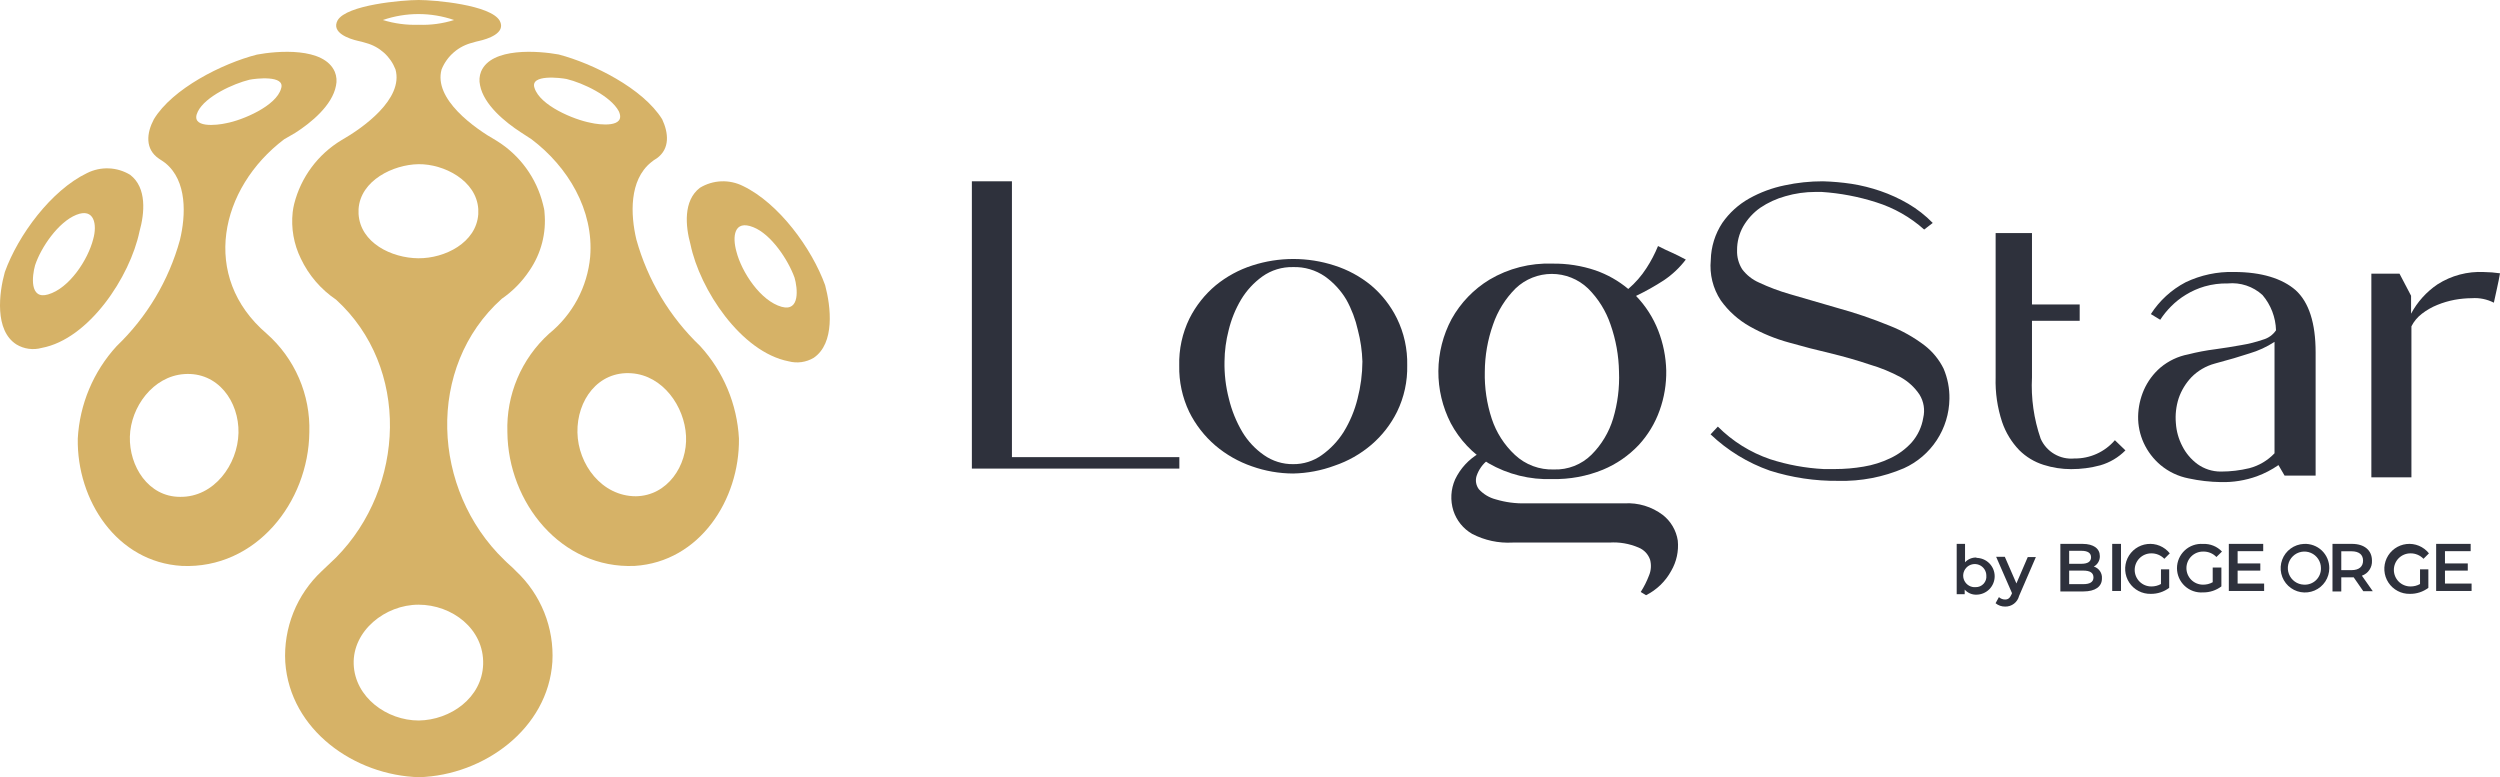
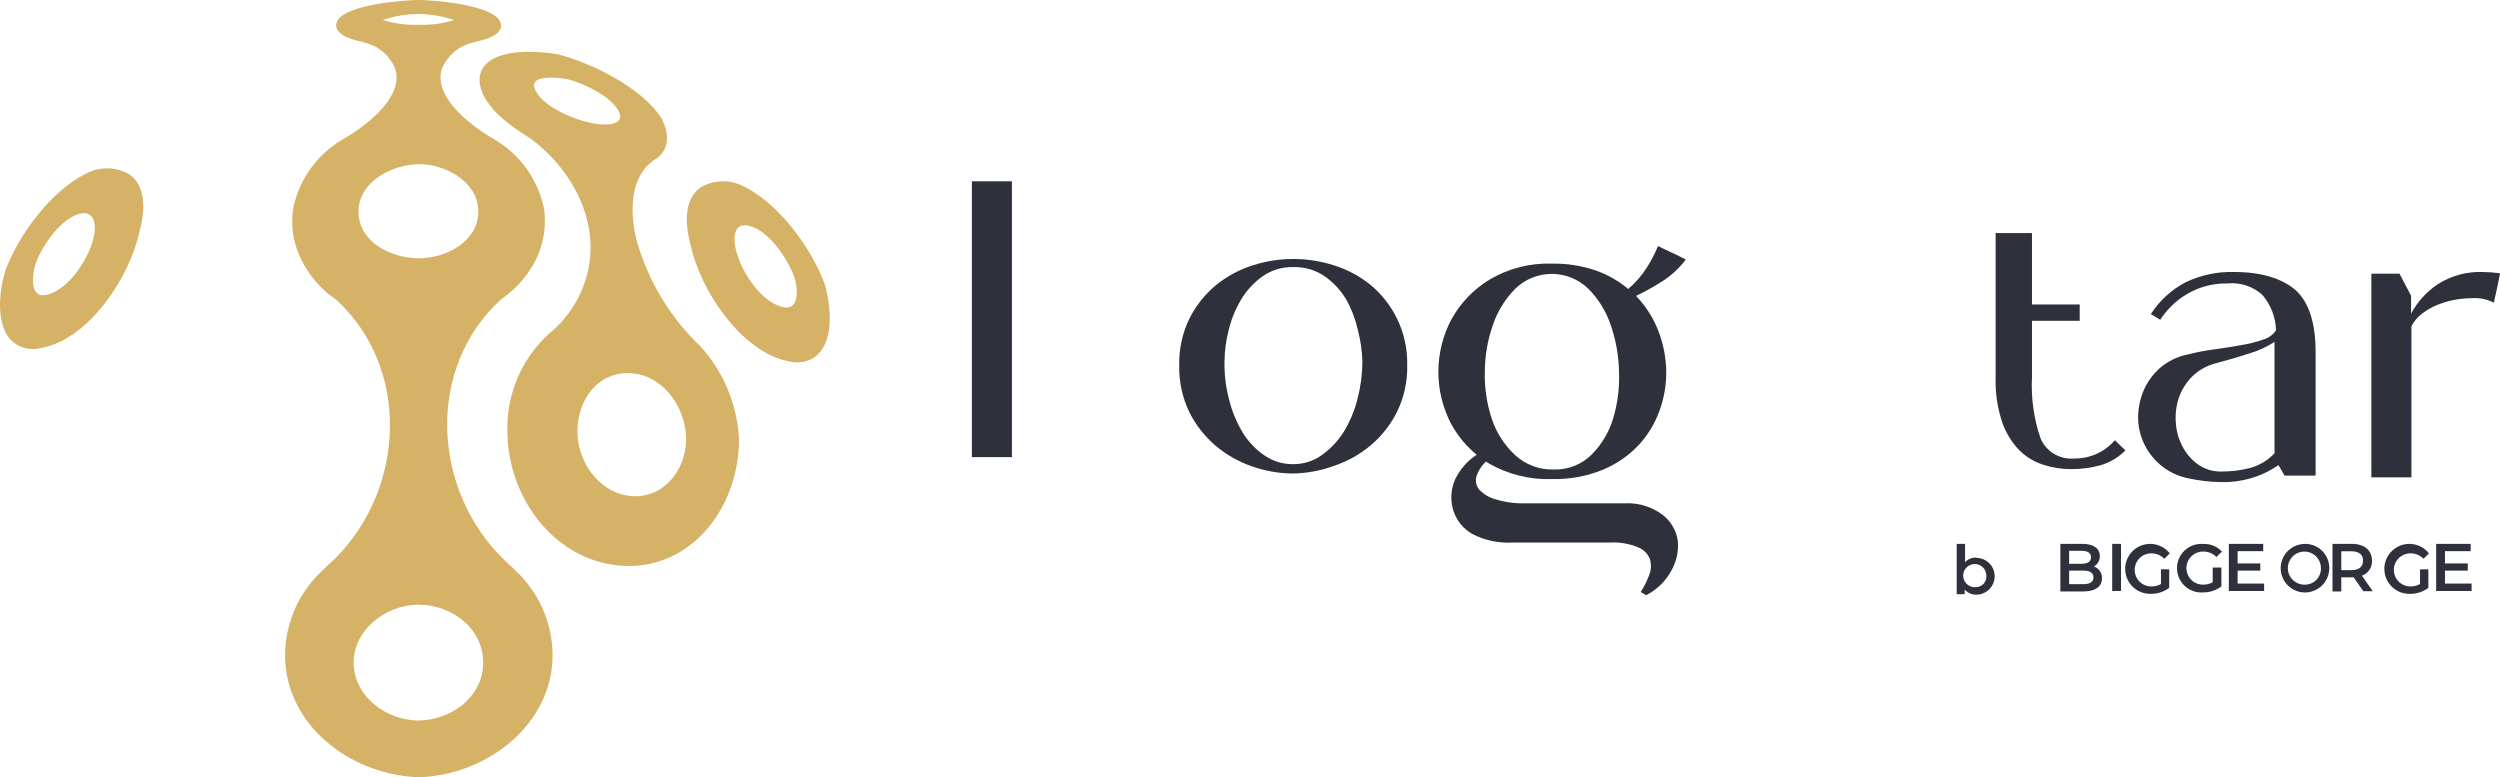
<svg xmlns="http://www.w3.org/2000/svg" width="193" height="60" viewBox="0 0 193 60" fill="none">
  <path d="M63.7 22.016C62.663 19.158 60.124 15.692 57.362 14.361C56.842 14.1 56.264 13.975 55.682 13.998C55.101 14.022 54.535 14.193 54.037 14.495C52.732 15.486 52.92 17.47 53.304 18.863C54.028 22.365 57.211 27.179 60.884 27.894C61.208 27.98 61.545 28 61.877 27.954C62.208 27.908 62.527 27.796 62.815 27.626C64.469 26.5 64.147 23.687 63.7 22.016ZM60.348 23.687C58.721 23.24 57.255 21.007 56.853 19.426C56.531 18.282 56.647 16.934 58.158 17.541C59.535 18.086 60.84 20.051 61.34 21.436C61.572 22.24 61.778 24.08 60.348 23.687Z" fill="#D6B267" />
  <path d="M49.127 18.49C48.672 16.569 48.564 13.907 50.263 12.532C50.402 12.414 50.551 12.31 50.709 12.219V12.219C51.746 11.469 51.603 10.245 51.121 9.209C49.637 6.815 45.758 4.894 43.13 4.206C41.556 3.921 37.936 3.635 37.141 5.52C37.006 5.857 36.978 6.228 37.06 6.583C37.346 8.083 39 9.432 40.215 10.218L41.038 10.754C43.836 12.871 45.856 16.212 45.561 19.829C45.455 20.977 45.12 22.093 44.577 23.11C44.033 24.127 43.292 25.025 42.397 25.752C41.337 26.711 40.499 27.89 39.941 29.206C39.384 30.522 39.121 31.943 39.17 33.371C39.223 38.793 43.317 43.938 49.002 43.688C54.017 43.367 57.101 38.579 57.047 33.863C56.908 31.206 55.849 28.68 54.053 26.716C51.7 24.467 49.998 21.625 49.127 18.49V18.49ZM41.261 6.779C40.904 5.707 43.308 6.011 43.746 6.1C45.007 6.404 47.134 7.404 47.769 8.583C48.377 9.897 46.249 9.637 45.588 9.477C44.309 9.236 41.681 8.155 41.261 6.779V6.779ZM49.092 38.311C46.464 38.311 44.622 35.855 44.578 33.38C44.533 30.906 46.169 28.628 48.752 28.816C51.174 28.985 52.846 31.37 52.962 33.657C53.078 35.944 51.532 38.275 49.092 38.311V38.311Z" fill="#D6B267" />
  <path d="M38.944 43.242C33.321 37.829 32.856 28.334 38.738 23.064C39.587 22.479 40.315 21.736 40.883 20.875C41.779 19.567 42.187 17.987 42.036 16.409C42.036 16.195 41.965 15.98 41.92 15.775C41.415 13.736 40.132 11.976 38.345 10.871C36.637 9.906 33.455 7.655 34.09 5.36C34.298 4.845 34.626 4.388 35.048 4.028C35.469 3.667 35.972 3.413 36.512 3.287V3.287C36.664 3.236 36.82 3.194 36.977 3.162C37.621 3.019 39.096 2.564 38.577 1.599C37.871 0.375 33.572 0 32.32 0C31.069 0 26.751 0.375 26.063 1.572C25.545 2.528 26.957 3.001 27.627 3.153C27.851 3.198 28.065 3.26 28.271 3.323C28.781 3.462 29.251 3.719 29.644 4.072C30.037 4.426 30.341 4.867 30.532 5.36C31.167 7.646 28.003 9.888 26.367 10.817C24.546 11.911 23.232 13.681 22.711 15.739C22.659 15.951 22.62 16.166 22.595 16.382C22.462 17.608 22.679 18.847 23.221 19.955C23.827 21.241 24.769 22.339 25.947 23.135C31.668 28.352 31.31 37.606 25.947 43.037L24.838 44.091C23.883 44.985 23.135 46.078 22.648 47.293C22.162 48.508 21.948 49.815 22.023 51.121C22.389 56.373 27.386 59.866 32.365 60C37.335 59.848 42.304 56.275 42.644 51.094C42.716 49.791 42.501 48.487 42.015 47.276C41.528 46.065 40.782 44.974 39.828 44.082C39.542 43.77 39.23 43.537 38.944 43.242ZM29.558 1.545C31.339 0.932 33.274 0.932 35.055 1.545C34.172 1.824 33.246 1.948 32.32 1.912C31.385 1.945 30.452 1.821 29.558 1.545V1.545ZM27.681 16.525C27.681 16.4 27.681 16.275 27.681 16.141C27.824 13.926 30.363 12.702 32.311 12.675C34.26 12.649 36.78 13.926 36.923 16.141C36.923 16.275 36.923 16.409 36.923 16.534C36.772 18.732 34.349 19.955 32.293 19.938C30.237 19.92 27.824 18.758 27.681 16.525ZM32.329 55.623C29.871 55.623 27.395 53.837 27.305 51.273C27.216 48.709 29.728 46.682 32.311 46.682C34.894 46.682 37.379 48.548 37.299 51.282C37.218 53.872 34.778 55.587 32.329 55.623V55.623Z" fill="#D6B267" />
  <path d="M10.77 17.863C11.163 16.47 11.351 14.487 10.046 13.495C9.549 13.193 8.982 13.022 8.401 12.999C7.819 12.975 7.241 13.1 6.721 13.361V13.361C3.95 14.693 1.402 18.149 0.374 20.999C-0.081 22.625 -0.43 25.51 1.268 26.591C1.557 26.766 1.88 26.88 2.215 26.926C2.55 26.972 2.891 26.949 3.217 26.859C6.873 26.18 10.046 21.356 10.77 17.863ZM3.708 22.732C2.269 23.152 2.475 21.303 2.707 20.481C3.163 19.096 4.495 17.149 5.889 16.586C7.284 16.023 7.516 17.337 7.195 18.462C6.792 20.052 5.353 22.258 3.708 22.732Z" fill="#D6B267" />
-   <path d="M20.583 25.753C15.452 21.367 16.963 14.524 21.933 10.755L22.782 10.264C24.015 9.478 25.651 8.138 25.937 6.619C26.018 6.261 25.987 5.887 25.848 5.547C25.016 3.618 21.405 3.922 19.832 4.216C17.15 4.904 13.307 6.843 11.877 9.21C11.313 10.273 11.179 11.514 12.279 12.256C12.431 12.363 12.61 12.461 12.762 12.586C14.46 13.962 14.353 16.624 13.888 18.535C13.029 21.652 11.342 24.48 9.007 26.718C7.209 28.68 6.147 31.206 6.004 33.864C5.924 38.607 9.007 43.395 14.049 43.689C19.743 43.939 23.819 38.785 23.881 33.372C23.925 31.938 23.653 30.512 23.083 29.195C22.513 27.878 21.659 26.703 20.583 25.753V25.753ZM15.273 8.611C15.854 7.441 18.017 6.458 19.26 6.155C19.689 6.065 22.058 5.771 21.7 6.834C21.334 8.182 18.724 9.281 17.454 9.513C16.802 9.665 14.612 9.942 15.273 8.611ZM13.897 38.357C11.448 38.357 9.964 35.989 10.026 33.703C10.089 31.416 11.814 29.049 14.219 28.879C16.82 28.692 18.464 30.996 18.411 33.426C18.357 35.855 16.525 38.401 13.897 38.357V38.357Z" fill="#D6B267" />
  <path d="M186.084 42.719C186.272 42.716 186.459 42.752 186.633 42.824C186.807 42.896 186.964 43.003 187.094 43.139L187.514 42.719C187.31 42.461 187.043 42.26 186.74 42.134C186.436 42.008 186.104 41.962 185.778 42C185.451 42.038 185.139 42.159 184.872 42.351C184.605 42.543 184.392 42.8 184.252 43.098C184.113 43.396 184.051 43.724 184.075 44.052C184.098 44.38 184.204 44.697 184.384 44.972C184.564 45.247 184.812 45.472 185.103 45.625C185.394 45.778 185.72 45.854 186.048 45.846C186.561 45.852 187.06 45.689 187.47 45.381V43.952H186.826V45.086C186.6 45.214 186.344 45.279 186.084 45.274C185.745 45.274 185.42 45.139 185.18 44.9C184.941 44.66 184.806 44.335 184.806 43.996C184.806 43.658 184.941 43.333 185.18 43.093C185.42 42.854 185.745 42.719 186.084 42.719V42.719Z" fill="#2E313C" />
  <path d="M183.116 43.282C183.116 42.479 182.526 41.987 181.57 41.987H180.068V45.659H180.747V44.569H181.704L182.446 45.641H183.178L182.338 44.444C182.576 44.361 182.781 44.203 182.921 43.993C183.062 43.784 183.13 43.534 183.116 43.282V43.282ZM181.534 44.015H180.747V42.559H181.534C182.124 42.559 182.428 42.827 182.428 43.282C182.428 43.738 182.124 44.015 181.534 44.015V44.015Z" fill="#2E313C" />
-   <path d="M155.667 45.042L154.773 42.987H154.103L155.327 45.792L155.283 45.899C155.158 46.176 155.023 46.283 154.791 46.283C154.615 46.283 154.446 46.216 154.317 46.096L154.058 46.569C154.267 46.741 154.53 46.833 154.8 46.828C155.046 46.833 155.286 46.755 155.481 46.605C155.676 46.456 155.814 46.245 155.873 46.007L157.169 43.005H156.543L155.667 45.042Z" fill="#2E313C" />
  <path d="M188.751 44.051H190.512V43.497H188.751V42.55H190.735V41.987H188.071V45.623H190.806V45.051H188.751V44.051Z" fill="#2E313C" />
  <path d="M161.643 43.738C161.787 43.66 161.906 43.543 161.988 43.401C162.07 43.259 162.112 43.098 162.108 42.934C162.108 42.362 161.643 41.987 160.767 41.987H159.06V45.659H160.848C161.742 45.659 162.269 45.292 162.269 44.667C162.286 44.464 162.234 44.261 162.12 44.092C162.006 43.923 161.838 43.798 161.643 43.738ZM159.739 42.523H160.696C161.161 42.523 161.429 42.684 161.429 43.023C161.429 43.363 161.161 43.524 160.696 43.524H159.739V42.523ZM160.83 45.096H159.739V44.051H160.83C161.339 44.051 161.616 44.212 161.616 44.578C161.616 44.944 161.322 45.096 160.83 45.096V45.096Z" fill="#2E313C" />
  <path d="M177.854 41.99C177.487 42.008 177.133 42.133 176.836 42.35C176.539 42.567 176.312 42.866 176.184 43.21C176.056 43.555 176.032 43.929 176.115 44.287C176.198 44.645 176.384 44.971 176.651 45.224C176.917 45.477 177.252 45.647 177.614 45.711C177.976 45.775 178.349 45.732 178.687 45.587C179.025 45.441 179.312 45.199 179.514 44.892C179.715 44.585 179.822 44.225 179.821 43.857C179.822 43.603 179.772 43.352 179.672 43.118C179.573 42.884 179.426 42.673 179.242 42.498C179.058 42.323 178.839 42.188 178.601 42.101C178.362 42.013 178.108 41.976 177.854 41.99V41.99ZM177.854 45.135C177.603 45.126 177.361 45.044 177.157 44.898C176.952 44.752 176.795 44.55 176.706 44.316C176.616 44.082 176.597 43.827 176.651 43.582C176.705 43.337 176.83 43.114 177.011 42.94C177.191 42.765 177.419 42.648 177.665 42.602C177.912 42.556 178.167 42.584 178.398 42.682C178.629 42.78 178.826 42.944 178.964 43.153C179.103 43.361 179.177 43.607 179.177 43.857C179.182 44.03 179.151 44.203 179.086 44.363C179.021 44.523 178.923 44.668 178.798 44.789C178.674 44.909 178.526 45.002 178.363 45.061C178.2 45.121 178.027 45.146 177.854 45.135V45.135Z" fill="#2E313C" />
  <path d="M152.595 43.041C152.428 43.034 152.262 43.063 152.107 43.126C151.953 43.19 151.814 43.286 151.701 43.408V41.987H151.057V45.873H151.674V45.516C151.785 45.642 151.923 45.743 152.077 45.811C152.232 45.879 152.399 45.913 152.568 45.909C152.945 45.909 153.306 45.759 153.573 45.493C153.839 45.226 153.989 44.865 153.989 44.488C153.989 44.112 153.839 43.751 153.573 43.484C153.306 43.218 152.945 43.068 152.568 43.068L152.595 43.041ZM152.523 45.328C152.344 45.343 152.165 45.303 152.009 45.214C151.852 45.124 151.727 44.99 151.648 44.829C151.569 44.668 151.541 44.486 151.567 44.309C151.593 44.131 151.672 43.965 151.794 43.833C151.915 43.701 152.074 43.608 152.249 43.568C152.424 43.527 152.607 43.54 152.775 43.605C152.943 43.67 153.087 43.784 153.188 43.932C153.29 44.08 153.345 44.255 153.345 44.435C153.357 44.549 153.344 44.664 153.308 44.773C153.271 44.882 153.212 44.981 153.135 45.066C153.057 45.15 152.962 45.217 152.857 45.262C152.752 45.307 152.638 45.33 152.523 45.328Z" fill="#2E313C" />
  <path d="M172.744 44.051H174.496V43.497H172.744V42.55H174.72V41.987H172.065V45.623H174.791V45.051H172.744V44.051Z" fill="#2E313C" />
  <path d="M170.106 42.581C170.293 42.579 170.478 42.615 170.65 42.687C170.822 42.759 170.978 42.866 171.107 43.001L171.536 42.581C171.349 42.383 171.121 42.227 170.868 42.126C170.615 42.024 170.343 41.978 170.07 41.992C169.813 41.974 169.556 42.009 169.313 42.095C169.07 42.181 168.848 42.316 168.66 42.492C168.472 42.667 168.322 42.88 168.219 43.115C168.116 43.351 168.063 43.606 168.063 43.863C168.063 44.12 168.116 44.375 168.219 44.611C168.322 44.847 168.472 45.059 168.66 45.234C168.848 45.41 169.07 45.545 169.313 45.631C169.556 45.717 169.813 45.752 170.07 45.734C170.582 45.742 171.083 45.579 171.491 45.27V43.814H170.821V44.948C170.592 45.076 170.333 45.141 170.07 45.136C169.731 45.136 169.406 45.002 169.166 44.762C168.926 44.522 168.792 44.197 168.792 43.859C168.792 43.52 168.926 43.195 169.166 42.955C169.406 42.716 169.731 42.581 170.07 42.581H170.106Z" fill="#2E313C" />
  <path d="M166.076 42.719C166.265 42.716 166.451 42.752 166.625 42.824C166.799 42.896 166.956 43.003 167.086 43.139L167.507 42.719C167.302 42.461 167.036 42.26 166.732 42.134C166.428 42.008 166.097 41.962 165.77 42C165.443 42.038 165.131 42.159 164.864 42.351C164.597 42.543 164.384 42.8 164.244 43.098C164.105 43.396 164.044 43.724 164.067 44.052C164.09 44.38 164.196 44.697 164.376 44.972C164.556 45.247 164.804 45.472 165.095 45.625C165.386 45.778 165.712 45.854 166.041 45.846C166.553 45.852 167.053 45.689 167.462 45.381V43.952H166.827V45.086C166.597 45.213 166.339 45.278 166.076 45.274C165.737 45.274 165.412 45.139 165.173 44.9C164.933 44.66 164.798 44.335 164.798 43.996C164.798 43.658 164.933 43.333 165.173 43.093C165.412 42.854 165.737 42.719 166.076 42.719V42.719Z" fill="#2E313C" />
  <path d="M163.741 41.987H163.062V45.623H163.741V41.987Z" fill="#2E313C" />
  <path d="M128.363 39.751C127.517 39.113 126.471 38.796 125.413 38.858H117.78C117.002 38.879 116.227 38.777 115.482 38.554C114.977 38.425 114.521 38.152 114.168 37.768C114.061 37.624 113.988 37.457 113.957 37.28C113.926 37.103 113.937 36.921 113.99 36.749C114.156 36.253 114.467 35.817 114.883 35.499C114.633 35.329 114.401 35.16 114.195 34.99C113.386 35.46 112.738 36.164 112.336 37.008C111.998 37.772 111.95 38.633 112.202 39.429C112.447 40.183 112.963 40.82 113.65 41.216C114.611 41.715 115.688 41.946 116.769 41.886H124.242C125.013 41.834 125.785 41.966 126.495 42.27C126.703 42.354 126.891 42.482 127.046 42.645C127.2 42.809 127.317 43.004 127.389 43.217C127.495 43.623 127.464 44.054 127.299 44.44C127.131 44.881 126.918 45.303 126.664 45.7L127.076 45.95C127.898 45.537 128.575 44.882 129.015 44.074C129.428 43.367 129.606 42.548 129.525 41.734C129.405 40.949 128.989 40.239 128.363 39.751Z" fill="#2E313C" />
  <path d="M163.269 33.984C162.883 34.434 162.403 34.793 161.862 35.037C161.322 35.281 160.734 35.403 160.141 35.395C159.602 35.445 159.061 35.325 158.594 35.05C158.127 34.776 157.759 34.363 157.54 33.868C157.014 32.347 156.786 30.74 156.869 29.134V24.765H160.552V23.506H156.869V17.995H154.063V29.134C154.027 30.303 154.197 31.47 154.563 32.581C154.84 33.393 155.292 34.134 155.886 34.752C156.412 35.275 157.056 35.664 157.763 35.886C158.451 36.106 159.169 36.217 159.891 36.217C160.651 36.219 161.409 36.12 162.143 35.922C162.878 35.71 163.546 35.313 164.083 34.77L163.269 33.984Z" fill="#2E313C" />
-   <path d="M78.121 13.996H75.028V36.175H91.046V35.291H78.121V13.996Z" fill="#2E313C" />
+   <path d="M78.121 13.996H75.028V36.175V35.291H78.121V13.996Z" fill="#2E313C" />
  <path d="M105.839 22.022C105.002 21.339 104.044 20.821 103.014 20.494C100.955 19.827 98.737 19.827 96.677 20.494C95.651 20.823 94.696 21.341 93.861 22.022C93.012 22.73 92.319 23.606 91.823 24.594C91.274 25.723 91.004 26.967 91.037 28.221C91.01 29.456 91.274 30.679 91.805 31.794C92.296 32.788 92.984 33.672 93.826 34.394C94.659 35.101 95.617 35.646 96.65 36.001C97.672 36.364 98.748 36.552 99.832 36.555C100.926 36.533 102.007 36.328 103.032 35.948C104.071 35.597 105.032 35.051 105.866 34.34C106.697 33.629 107.375 32.757 107.859 31.776C108.398 30.664 108.665 29.439 108.637 28.203C108.666 26.948 108.393 25.704 107.841 24.577C107.357 23.596 106.676 22.726 105.839 22.022V22.022ZM104.802 30.785C104.579 31.689 104.217 32.554 103.73 33.348C103.289 34.049 102.715 34.656 102.04 35.135C101.397 35.596 100.624 35.841 99.832 35.832C99.027 35.842 98.239 35.598 97.58 35.135C96.902 34.665 96.332 34.056 95.908 33.348C95.437 32.55 95.087 31.686 94.871 30.785C94.626 29.843 94.512 28.872 94.532 27.899C94.54 27.085 94.648 26.276 94.853 25.488C95.053 24.658 95.375 23.863 95.81 23.13C96.231 22.429 96.791 21.821 97.455 21.343C98.148 20.851 98.982 20.597 99.832 20.619C100.708 20.592 101.569 20.846 102.29 21.343C102.956 21.819 103.516 22.427 103.935 23.13C104.345 23.868 104.646 24.663 104.829 25.488C105.036 26.279 105.153 27.091 105.178 27.908C105.172 28.879 105.046 29.845 104.802 30.785V30.785Z" fill="#2E313C" />
  <path d="M191.758 21.001C190.496 20.938 189.247 21.269 188.182 21.948C187.325 22.526 186.622 23.305 186.135 24.217V22.832L185.241 21.126H183.069V36.848H186.162V25.191C186.356 24.808 186.634 24.476 186.976 24.217C187.339 23.938 187.739 23.709 188.164 23.538C188.594 23.363 189.04 23.231 189.496 23.145C189.936 23.065 190.381 23.023 190.828 23.02C191.415 22.978 192.003 23.099 192.526 23.368C192.607 22.966 192.696 22.582 192.777 22.216C192.857 21.85 192.938 21.475 193 21.099C192.589 21.038 192.174 21.006 191.758 21.001V21.001Z" fill="#2E313C" />
-   <path d="M150.04 28.448C149.692 27.75 149.191 27.139 148.574 26.662C147.753 26.038 146.851 25.53 145.892 25.152C144.566 24.608 143.208 24.146 141.825 23.768L138.169 22.705C137.354 22.471 136.559 22.172 135.792 21.812C135.278 21.587 134.832 21.233 134.495 20.784C134.22 20.347 134.083 19.836 134.102 19.319C134.097 18.675 134.26 18.041 134.576 17.479C134.905 16.911 135.353 16.42 135.89 16.041C136.484 15.64 137.139 15.339 137.83 15.148C138.587 14.927 139.373 14.816 140.163 14.817H140.627C142.064 14.911 143.484 15.181 144.855 15.621C146.221 16.051 147.48 16.766 148.547 17.721L149.208 17.211C148.645 16.635 148.008 16.137 147.313 15.729C146.632 15.332 145.913 15.003 145.168 14.746C144.444 14.498 143.699 14.312 142.942 14.192C142.208 14.083 141.468 14.017 140.726 13.996C139.734 13.995 138.745 14.099 137.776 14.308C136.814 14.504 135.888 14.848 135.032 15.327C134.211 15.789 133.505 16.43 132.967 17.202C132.404 18.055 132.094 19.049 132.073 20.07C131.965 21.166 132.236 22.267 132.842 23.187C133.434 24.018 134.204 24.707 135.094 25.206C136.049 25.744 137.067 26.161 138.125 26.448C139.224 26.76 140.261 27.028 141.226 27.252C142.361 27.528 143.398 27.823 144.346 28.145C145.177 28.388 145.979 28.717 146.741 29.127C147.323 29.454 147.819 29.913 148.189 30.467C148.517 31.002 148.62 31.644 148.475 32.254C148.361 32.959 148.051 33.618 147.582 34.156C147.115 34.671 146.549 35.087 145.919 35.38C145.271 35.69 144.581 35.907 143.872 36.023C143.143 36.148 142.404 36.211 141.664 36.211H141.208H140.788C139.384 36.139 137.996 35.884 136.659 35.452C135.136 34.933 133.754 34.071 132.618 32.933L132.055 33.531C133.368 34.78 134.931 35.736 136.641 36.336C138.349 36.876 140.132 37.142 141.923 37.122C143.66 37.166 145.386 36.834 146.983 36.148C148.017 35.68 148.897 34.928 149.519 33.979C150.141 33.03 150.48 31.923 150.496 30.789C150.511 29.985 150.356 29.187 150.04 28.448V28.448Z" fill="#2E313C" />
  <path d="M175.897 35.905L176.37 36.718H178.766V27.205C178.766 24.936 178.25 23.334 177.22 22.399C176.192 21.506 174.601 20.997 172.464 20.997C171.173 20.962 169.893 21.235 168.728 21.792C167.636 22.364 166.711 23.21 166.046 24.248L166.77 24.686C167.013 24.312 167.295 23.965 167.611 23.649C167.951 23.306 168.332 23.006 168.746 22.756C169.197 22.478 169.685 22.262 170.194 22.113C170.775 21.947 171.377 21.869 171.982 21.881C172.466 21.834 172.955 21.889 173.417 22.043C173.879 22.197 174.304 22.446 174.663 22.774C175.312 23.537 175.681 24.498 175.709 25.499C175.47 25.853 175.111 26.109 174.699 26.222C174.155 26.409 173.595 26.55 173.027 26.642C172.402 26.758 171.722 26.865 171.007 26.963C170.308 27.051 169.616 27.183 168.933 27.357C168.143 27.507 167.405 27.858 166.788 28.375C166.239 28.847 165.802 29.436 165.51 30.099C165.228 30.745 165.076 31.44 165.063 32.144C165.052 32.85 165.199 33.548 165.492 34.19C165.795 34.851 166.241 35.437 166.797 35.905C167.42 36.424 168.164 36.777 168.96 36.932C169.78 37.11 170.615 37.205 171.454 37.218C172.397 37.241 173.337 37.09 174.225 36.772C174.817 36.555 175.379 36.264 175.897 35.905V35.905ZM171.427 36.405C170.785 36.403 170.16 36.2 169.64 35.825C169.151 35.462 168.753 34.991 168.478 34.449C168.187 33.895 168.017 33.286 167.977 32.663C167.921 32.017 167.994 31.368 168.192 30.751C168.4 30.141 168.739 29.583 169.184 29.116C169.677 28.617 170.294 28.256 170.971 28.071C172.044 27.785 172.956 27.517 173.653 27.285C174.34 27.084 174.993 26.783 175.593 26.392V34.994C175.064 35.552 174.389 35.952 173.644 36.146C172.933 36.317 172.204 36.404 171.472 36.405H171.427Z" fill="#2E313C" />
  <path d="M127.999 18.994C127.756 19.59 127.457 20.161 127.106 20.7C126.719 21.302 126.246 21.843 125.702 22.308C124.95 21.679 124.09 21.192 123.164 20.87C122.093 20.509 120.968 20.334 119.838 20.352C118.139 20.29 116.457 20.718 114.994 21.585C113.768 22.328 112.758 23.378 112.062 24.631C111.403 25.866 111.053 27.243 111.042 28.643C111.031 30.043 111.36 31.424 111.999 32.67C112.676 33.943 113.682 35.01 114.913 35.761C116.407 36.624 118.114 37.048 119.838 36.984C121.176 37.013 122.506 36.767 123.745 36.261C124.789 35.828 125.73 35.179 126.507 34.358C127.222 33.584 127.773 32.672 128.125 31.678C128.479 30.693 128.651 29.652 128.634 28.606C128.608 27.55 128.4 26.508 128.017 25.524C127.628 24.526 127.045 23.615 126.301 22.844C127.048 22.487 127.771 22.081 128.464 21.629C129.107 21.194 129.675 20.657 130.145 20.039C129.787 19.852 129.447 19.673 129.108 19.521C128.768 19.369 128.375 19.191 127.999 18.994ZM124.531 32.322C124.213 33.374 123.639 34.332 122.86 35.108C122.48 35.484 122.027 35.779 121.529 35.974C121.031 36.169 120.498 36.261 119.964 36.243C119.412 36.263 118.862 36.174 118.345 35.981C117.828 35.788 117.354 35.494 116.951 35.117C116.131 34.353 115.516 33.394 115.164 32.33C114.779 31.158 114.597 29.928 114.627 28.695C114.633 27.456 114.848 26.227 115.262 25.059C115.621 24.006 116.217 23.05 117.005 22.264C117.758 21.546 118.758 21.146 119.798 21.146C120.838 21.146 121.839 21.546 122.592 22.264C123.383 23.047 123.979 24.005 124.335 25.059C124.746 26.228 124.967 27.456 124.987 28.695C125.038 29.921 124.883 31.146 124.531 32.322V32.322Z" fill="#2E313C" />
</svg>